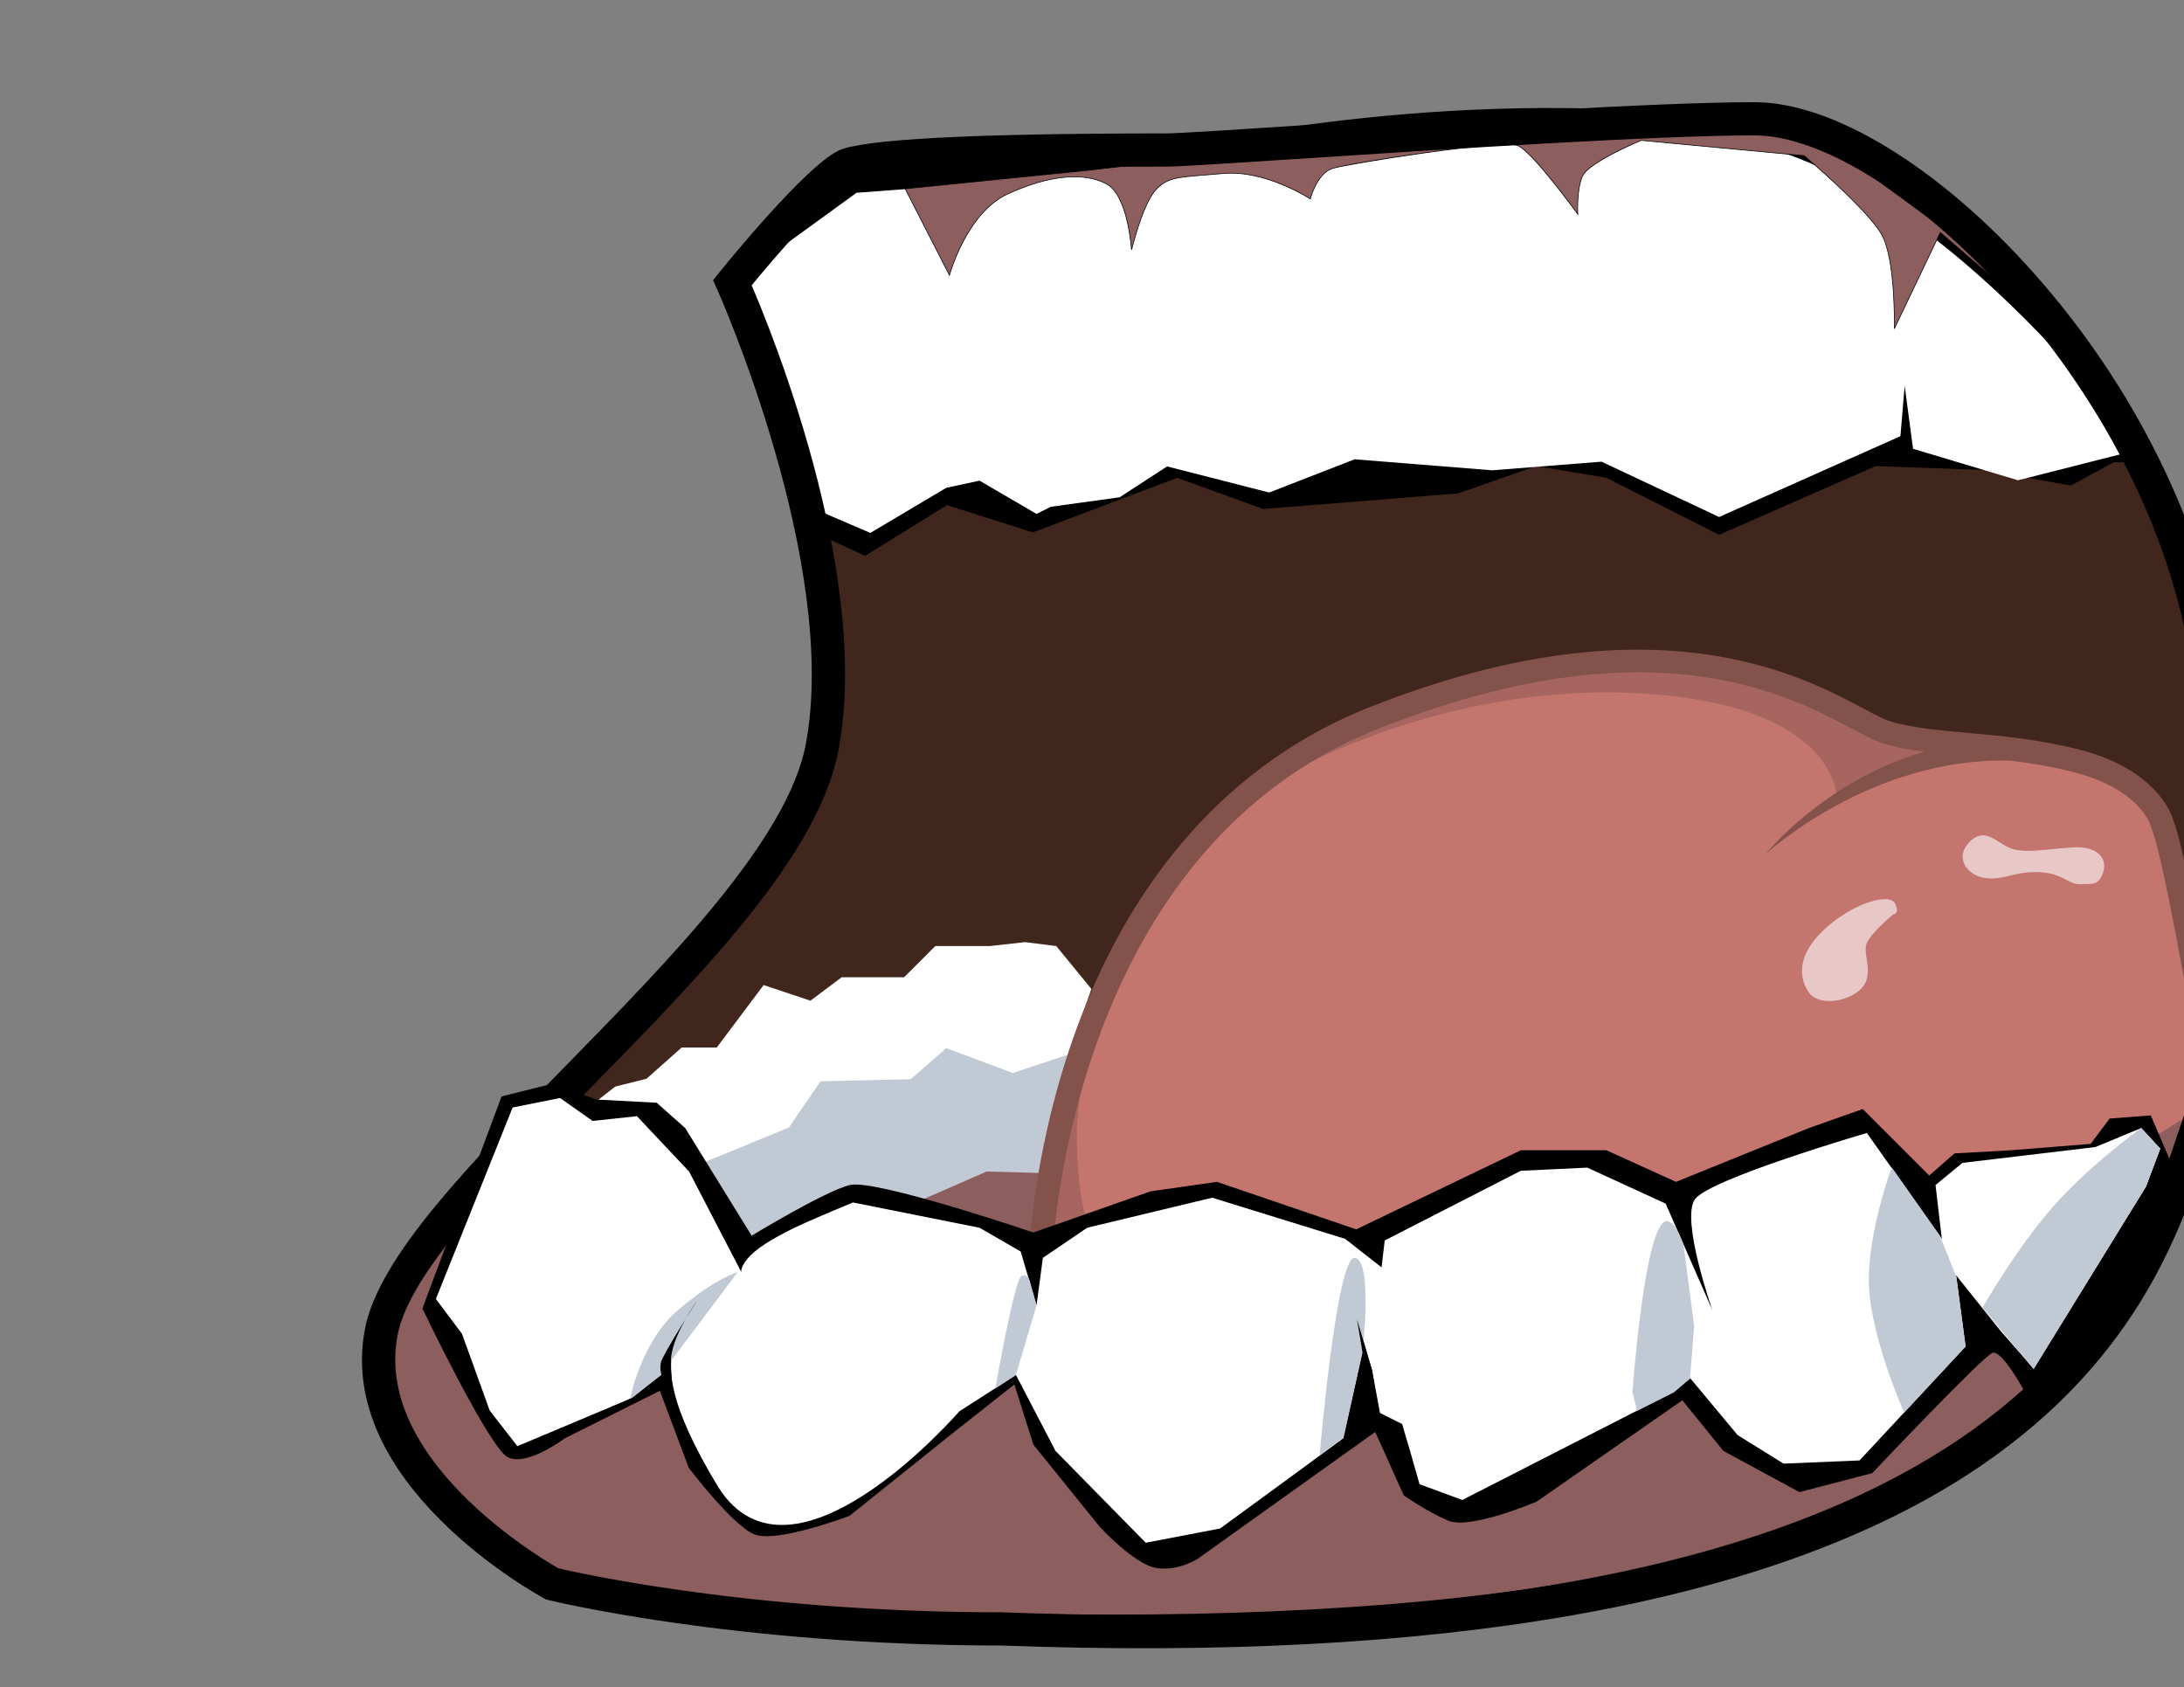
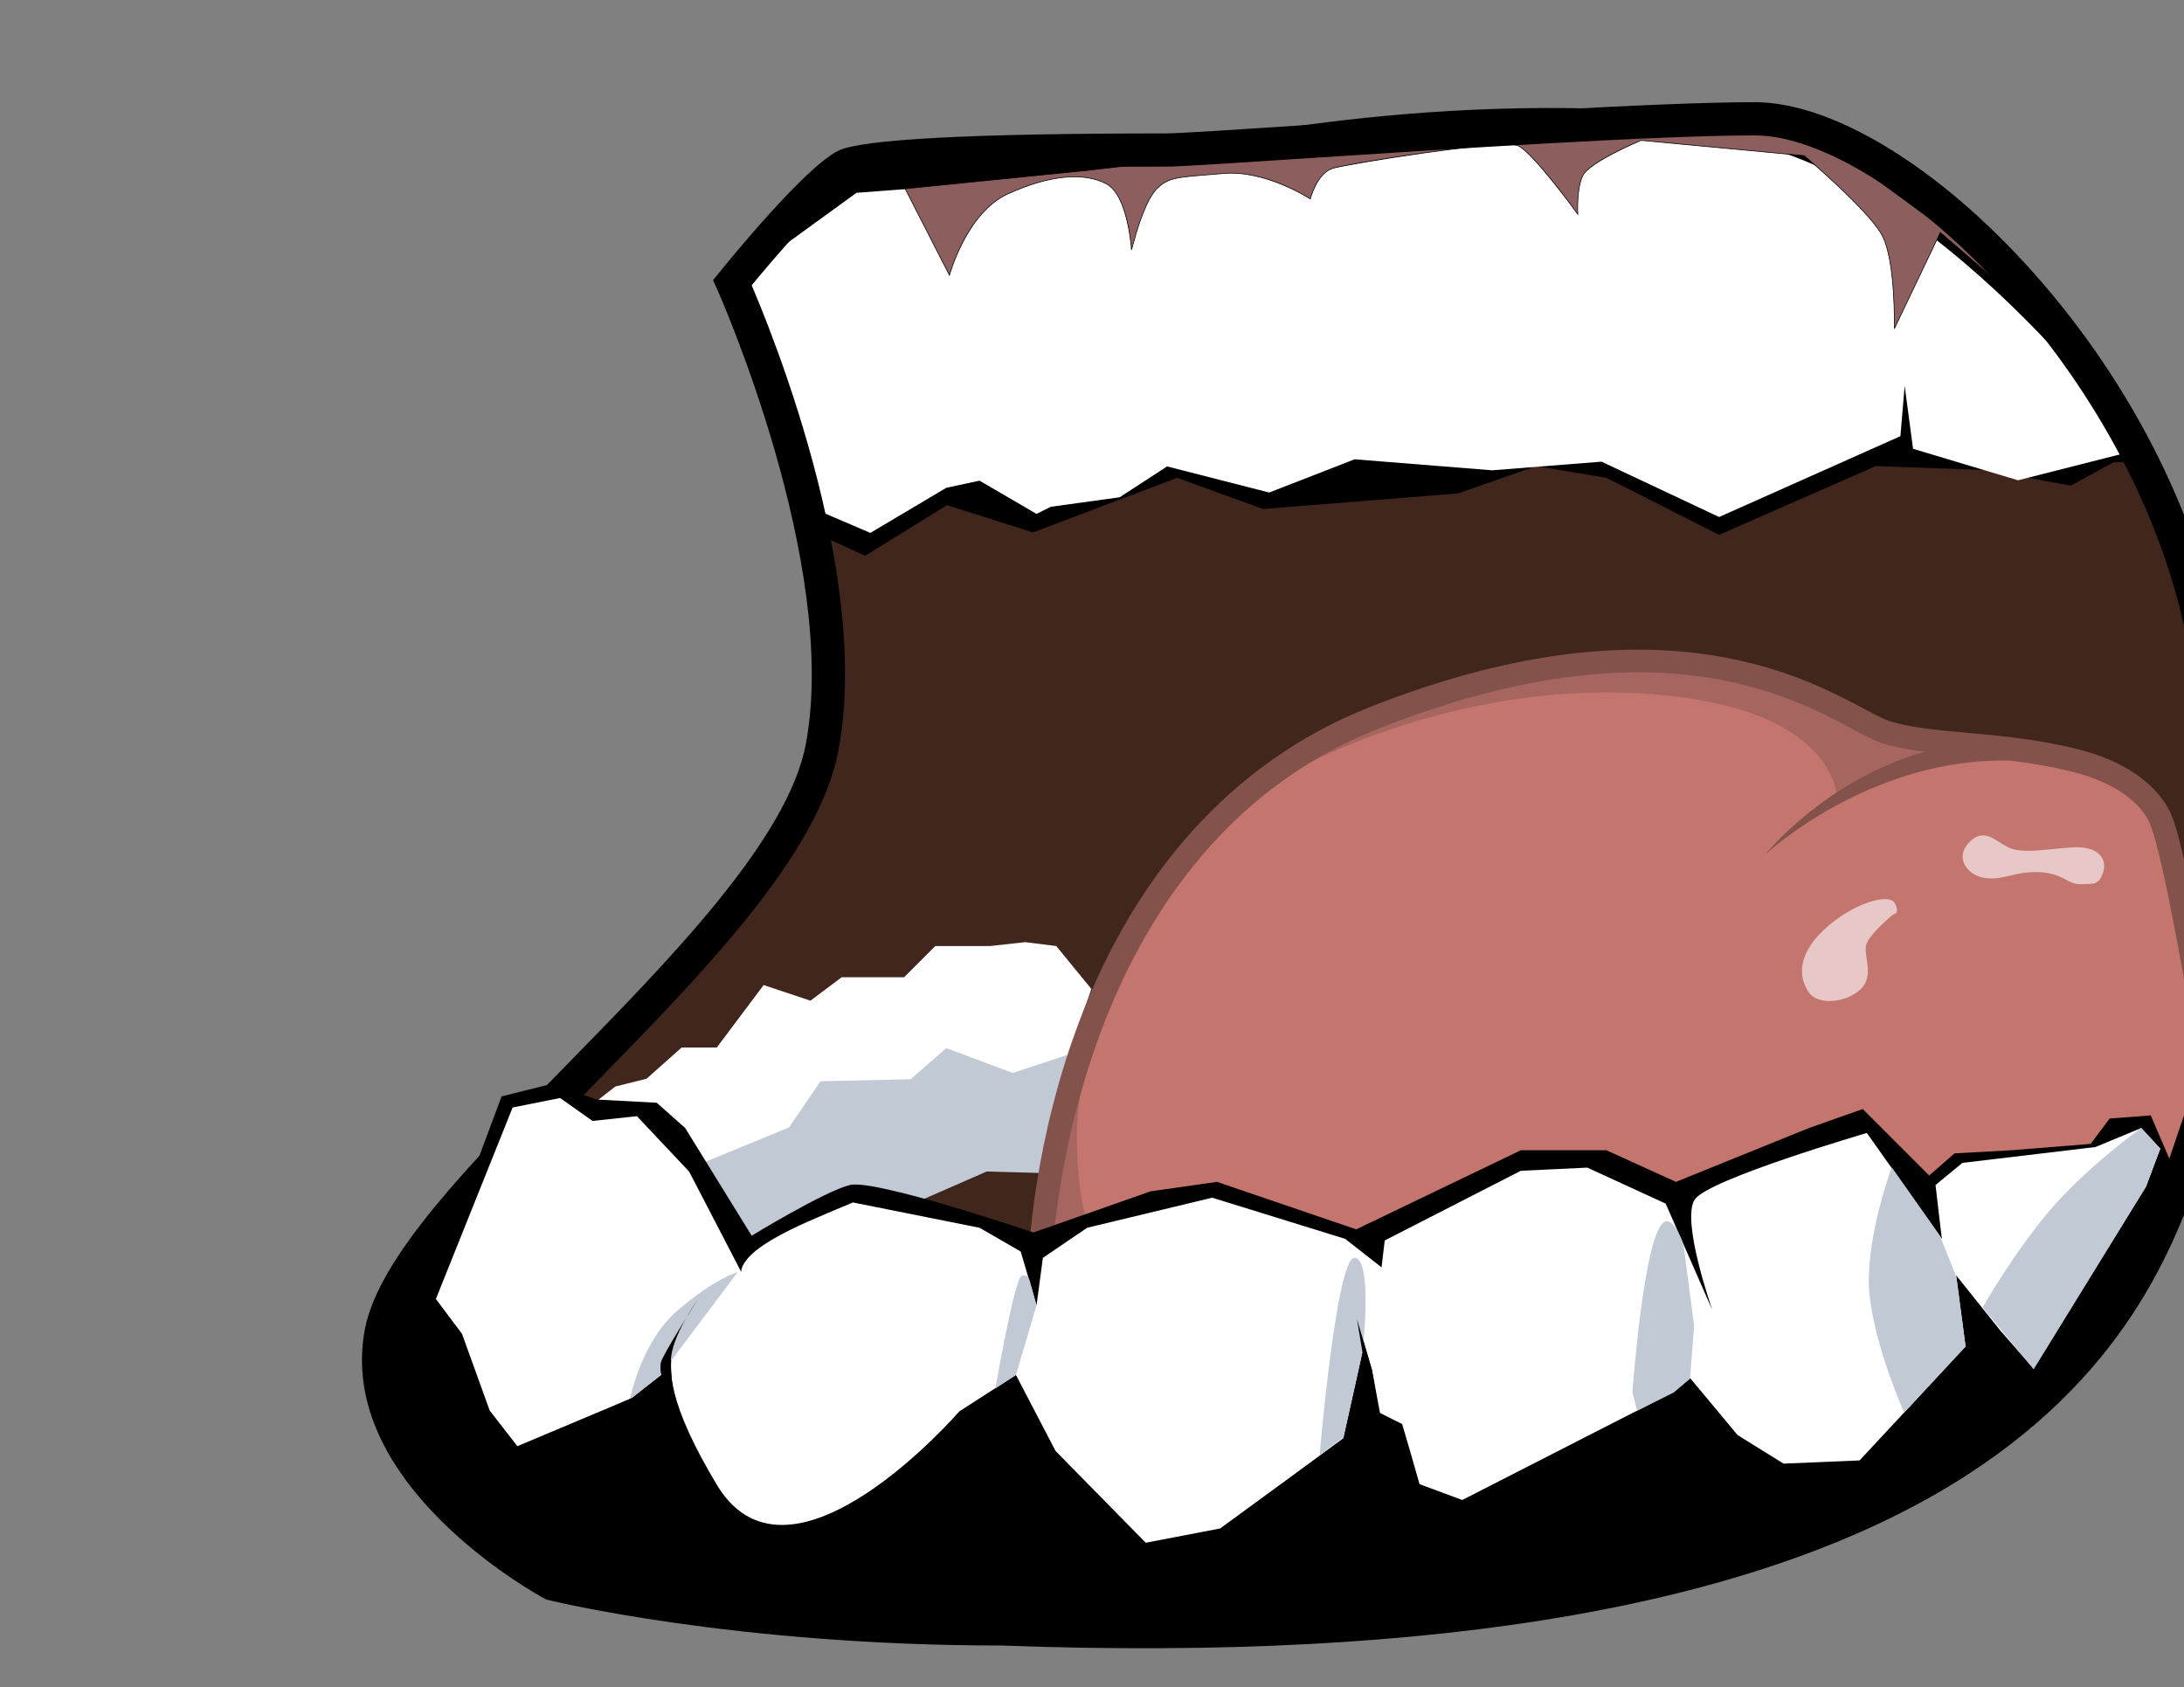
<svg xmlns="http://www.w3.org/2000/svg" width="1065.367" height="822.959">
  <rect width="100%" height="100%" fill="#808080" stroke="none" />
  <title>mouth</title>
  <g>
    <title>Layer 1</title>
    <g externalResourcesRequired="false" id="switch2323">
      <g externalResourcesRequired="false" id="g2327" transform="matrix(1.62 0 0 1.62 -61.968 -529.206)">
        <g id="g2331">
          <path id="path2333" d="m389.202,373.271c-11.75,0 -86.936,0.01 -96.342,4.703c-9.406,4.693 -34.077,35.239 -34.077,35.239c0,0 37.608,83.43 27.03,139.824c-10.578,56.399 -124.554,132.768 -132.777,176.24c-8.219,43.474 51.506,75.728 51.506,75.728c0,0 54.241,13.562 135.312,13.562c314.888,11.75 343.941,-103.97 359.377,-148.915c15.437,-44.95 16.608,-56.709 3.687,-142.474c-12.922,-85.759 -91.648,-163.313 -136.299,-163.313c-44.645,0.001 -165.667,9.406 -177.417,9.406z" />
        </g>
        <g id="g2335">
          <path fill="#40261c" id="path2337" d="m206.906,657.278c0,0 74.204,-61.022 80.079,-110.37c5.875,-49.348 -2.344,-64.629 -2.344,-64.629l123.361,-39.941l185.642,1.172l76.368,12.921l12.922,8.234c0,0 22.317,48.176 24.671,99.867c2.359,51.697 -8.374,103.689 -8.374,103.689l-288.874,47.875l-203.451,-58.818z" />
        </g>
        <g id="g2339">
          <polygon fill="#ffffff" id="polygon2341" points="223.543,653.822 232.934,651.478 243.512,642.072 254.09,642.072 268.188,623.276 282.282,627.979 291.688,620.926 310.489,620.926 319.88,611.526 336.333,611.526 346.911,610.349 356.306,611.526 366.884,624.448 348.083,678.499 335.161,676.155 316.36,685.545 263.15,705.889 238.809,676.155 212.966,662.045 223.543,653.822 " />
        </g>
        <g id="g2343">
          <path fill="#c3756e" id="path2345" d="m351.739,709.997c0,0 1.908,-127.259 100.559,-166.33c98.655,-39.07 140.596,-0.01 154.414,4.288c13.818,4.302 34.793,2.85 57.19,8.579c16.788,4.303 24.862,16.487 24.862,16.487l16.888,77.695l-12.866,30.853" />
        </g>
        <g id="g2347">
-           <path fill="#8c5e5d" id="path2349" d="m684.457,670.61l10.487,-6.676c0,0 13.333,34.322 -44.805,83.885c-58.138,49.559 -161.391,67.229 -303.104,64.81c-25.738,-0.952 -90.547,11.444 -146.781,-13.338c-56.244,-24.786 -48.611,-75.312 -48.611,-75.312l30.591,-34.021l162.733,-22.799l19.974,34.072l144.132,24.662l175.384,-55.283z" />
-         </g>
+           </g>
        <g id="g2351">
          <polygon fill="#c1c9d4" id="polygon2353" points="248.856,677.226 275.841,666.143 285.307,652.25 312.473,651.624 323.201,642.252 343.214,649.745 363.95,642.878 351.728,679.866 335.351,679.415 313.194,689.101 294.783,685.661 263.861,701.586 248.856,677.226 " />
        </g>
        <g id="g2355">
          <path fill="#a6655f" id="path2357" d="m362.516,670.845c-0.881,-45.762 39.316,-91.503 16.443,-64.338c-22.873,27.166 -28.594,101.516 -28.594,101.516l31.453,-2.149c0.001,0 -18.42,10.738 -19.302,-35.029z" />
        </g>
        <g id="g2359">
          <path fill="#a6655f" id="path2361" d="m421.486,562.098c0,0 48.606,-30.025 110.084,-26.685c61.483,3.34 59.912,32.521 59.912,32.521c0,0 12.144,-8.194 31.445,-11.054c19.303,-2.86 17.152,-3.239 17.152,-3.239l-34.113,-3.621c0,0 -26.266,-20.807 -77.731,-22.234c-51.477,-1.433 -106.749,34.312 -106.749,34.312z" />
        </g>
        <g id="g2363">
          <path fill="#e7c8c7" id="path2365" d="m608.83,598.669c-1.652,-3.296 -12.941,0 -21.405,7.993c-8.484,8.014 -7.308,14.835 -4.483,18.847c2.83,3.997 11.294,3.06 15.542,-0.952c4.227,-3.996 0.946,-9.881 1.652,-13.177c0.701,-3.295 8.229,-9.415 8.229,-9.415c0,0 2.123,0 0.465,-3.296z" />
        </g>
        <g id="g2367">
          <path fill="#e7c8c7" id="path2369" d="m631.478,580.023c-5.028,4.828 -0.807,10.458 4.823,11.059c5.629,0.606 8.238,-2.009 15.69,-1.808c7.442,0.2 9.035,3.821 12.656,3.621c3.632,-0.206 5.444,0.601 6.847,-3.421c1.412,-4.022 -1.202,-8.244 -9.445,-7.638c-8.254,0.601 -12.672,1.607 -17.294,0.601c-4.623,-1.007 -8.244,-7.247 -13.277,-2.414z" />
        </g>
        <g id="g2371">
          <path id="path2373" d="m263.486,410.614l19.968,76.368l15.286,7.047l24.671,-15.271l25.844,8.224l43.473,-16.442l25.854,9.391l58.738,-4.698l23.5,-8.224l21.155,3.531l33.927,17.169l47.149,-20.7l32.895,1.172l25.844,4.703l12.922,-7.047l12.927,0c0,0 -55.228,-96.352 -138.638,-104.57c-83.42,-8.224 -159.798,10.578 -159.798,10.578c0,0 -81.071,-4.703 -99.868,8.219c-18.802,12.92 -25.849,30.55 -25.849,30.55z" />
        </g>
        <g id="g2375">
          <path fill="#ffffff" id="path2377" d="m261.718,412.778l23.589,67.914l15.015,6.436l22.878,-13.583l10.007,-2.144l17.158,10.007l4.287,-2.144l20.73,-2.86l14.299,-9.295l30.742,7.863l25.732,-10.007l41.41,3.315l32.935,-2.6l35.399,16.663l54.597,-24.341l1.277,-15.166l2.524,18.967l31.607,9.481l36.156,-9.181c0,0 -60.763,-85.067 -124.389,-93.646c-63.622,-8.58 -152.266,5.003 -152.266,5.003l-112.238,15.011l-31.449,24.307z" />
        </g>
        <g id="g2379">
          <polyline fill="#ffffff" id="polyline2381" points="260.906,410.313 296.155,384.72 416.698,375.615 567.371,368.804 " />
        </g>
        <path fill="#82524b" id="path2383" d="m692.526,573.201c-0.637,-2.046 -5.519,-15.04 -28.184,-20.839c-12.007,-3.072 -23.566,-4.122 -33.766,-5.048c-9.138,-0.83 -17.029,-1.546 -23.252,-3.483c-1.819,-0.566 -4.51,-1.998 -7.916,-3.811c-19.122,-10.18 -63.905,-34.02 -148.822,-0.388c-41.312,16.361 -72.188,50.911 -89.293,99.917c-12.848,36.81 -13.461,68.291 -13.481,69.613l7,0.105l0,0.001c0.02,-1.25 3.062,-125.39 98.353,-163.129c81.907,-32.439 123.14,-10.489 142.955,0.059c3.73,1.986 6.678,3.555 9.125,4.316c3.77,1.174 7.938,1.924 12.479,2.51c-29.82,8.559 -47.563,30.507 -47.802,30.808c0,0 31.474,-29.261 73.696,-28.138c6.135,0.76 12.526,1.796 18.99,3.449c19.815,5.07 23.101,15.673 23.23,16.122l0.05,0.171c0.013,0.048 0.079,0.212 0.079,0.212c3.558,8.814 11.12,51.533 14.622,72.891l6.908,-1.133c-0.416,-2.541 -10.213,-62.09 -14.971,-74.205z" />
        <g id="g2385">
          <path id="path2387" d="m191.194,765.454c-5.72,-2.859 -25.738,-44.8 -25.738,-44.8l23.83,-63.856l15.255,-3.812l13.338,4.759l18.115,0.962l8.579,7.617l20.019,32.414c0,0 21.917,-13.357 29.54,-15.256c7.633,-1.897 55.283,14.295 55.283,14.295l35.274,-12.387l20.019,-2.859l41.93,14.299l49.573,-23.824l25.733,0l20.965,9.525l40.032,-16.207l16.208,-5.72l20.019,20.019l7.612,-6.671l17.159,-0.946l23.84,-1.914l5.72,-7.627l12.381,-0.947l5.719,13.348c0,0 -3.473,14.457 -10.876,29.64c-9.182,18.831 -22.803,39.301 -24.383,40.884c-2.859,2.859 -8.579,-0.947 -8.579,-0.947c0,0 -6.677,-12.391 -9.541,-11.438c-2.855,0.951 -36.211,36.226 -36.211,36.226l-21.927,5.715l-22.878,-12.396l-12.381,-15.25l-43.854,30.501c0,0 -20.019,8.579 -26.686,5.72c-6.671,-2.86 -13.352,-7.628 -13.352,-7.628l-8.575,-19.066l-53.369,38.134c0,0 -5.729,3.821 -12.4,2.859c-6.671,-0.962 -17.159,-12.4 -17.159,-12.4l-20.014,-24.771l-5.72,-18.12l-18.104,14.299l-31.523,25.257c0,0 -22.092,8.399 -28.773,5.539c-6.681,-2.859 -19.658,-20.019 -19.658,-20.019l-8.69,-23.164l-28.598,14.295c0,-0.001 -11.439,8.578 -17.154,5.718z" />
        </g>
        <g id="g2389">
          <path fill="#8c5e5d" id="path2391" d="m310.81,383.503l13.337,26.059c0,0 5.004,-18.786 17.635,-24.531c12.637,-5.749 22.869,-6.501 29.55,-3.045c6.681,3.441 7.628,19.903 7.628,19.903l0.856,-2.995c0,0 2.954,-11.559 6.771,-15.391c3.821,-3.821 7.151,-3.451 20.013,-4.593c12.872,-1.146 26.204,7.663 26.204,7.663c0,0 1.913,-7.648 6.682,-9.19c4.768,-1.543 51.226,-8.805 55.764,-6.892c4.532,1.898 18.105,20.685 18.105,20.685c0,0 -0.481,-7.272 1.427,-11.494c1.913,-4.222 17.64,-10.743 17.64,-10.743l49.083,4.603c0,0 19.052,16.082 23.349,23.755c4.308,7.663 3.816,28.353 3.816,28.353l13.843,-28.979l18.091,15.626l0,-4.288l-58.618,-42.892l-118.19,1.533l-98.175,11.334l-54.811,5.519z" />
          <path id="path2393" d="m310.721,383.549l13.337,26.059l0.118,0.232l0.067,-0.251c0.05,-0.188 5.137,-18.807 17.579,-24.466c6.176,-2.809 11.887,-4.48 16.977,-4.966c4.917,-0.469 9.118,0.176 12.486,1.919c6.554,3.375 7.564,19.656 7.574,19.82l0.195,0.021l0.856,-2.995c0.03,-0.118 2.992,-11.579 6.747,-15.347c3.209,-3.209 6.098,-3.44 14.671,-4.125c1.551,-0.124 3.308,-0.264 5.279,-0.439c12.688,-1.13 26.007,7.559 26.141,7.647l0.117,0.078l0.034,-0.137c0.02,-0.076 1.955,-7.612 6.616,-9.12c4.057,-1.313 51.113,-8.826 55.693,-6.895c4.455,1.866 17.928,20.463 18.063,20.651l0.204,0.282l-0.023,-0.348c-0.005,-0.072 -0.458,-7.296 1.418,-11.446c1.875,-4.138 17.431,-10.627 17.587,-10.692l-0.048,0.007l49.083,4.603l-0.055,-0.023c0.19,0.161 19.087,16.158 23.326,23.728c4.245,7.552 3.809,28.095 3.804,28.301l0.189,0.045l13.843,-28.979l-0.155,0.033l18.091,15.626l0.165,0.143l0,-0.218l0,-4.288l0,-0.051l-0.041,-0.03l-58.618,-42.892l-0.026,-0.02l-0.033,0l-118.188,1.532l-0.006,0l-0.005,0.001l-98.175,11.334c0.002,0 -54.81,5.519 -54.81,5.519l-0.146,0.015l0.069,0.132zm54.912,-5.466l98.175,-11.334l-0.011,0l118.188,-1.532l-0.061,-0.02l58.619,42.892l-0.041,-0.081l0,4.288l0.165,-0.076l-18.091,-15.626l-0.1,-0.085l-0.056,0.118l-13.843,28.979l0.189,0.045c0.002,-0.052 0.118,-5.247 -0.293,-11.312c-0.38,-5.604 -1.302,-13.117 -3.536,-17.092c-4.256,-7.601 -23.181,-23.622 -23.371,-23.782l-0.024,-0.021l-0.03,-0.003l-49.083,-4.603l-0.025,-0.002l-0.022,0.01c-0.644,0.267 -15.785,6.584 -17.692,10.794c-1.896,4.196 -1.44,11.469 -1.436,11.542l0.181,-0.065c-0.555,-0.768 -13.642,-18.831 -18.147,-20.718c-2.761,-1.164 -20.395,1.111 -27.849,2.143c-12.402,1.717 -25.479,3.935 -27.985,4.746c-2.495,0.808 -4.198,3.286 -5.187,5.223c-1.067,2.091 -1.556,4.019 -1.561,4.038l0.151,-0.059c-0.033,-0.022 -3.397,-2.231 -8.291,-4.27c-4.52,-1.883 -11.307,-4.003 -17.977,-3.409c-1.971,0.175 -3.728,0.315 -5.277,0.439c-8.629,0.689 -11.535,0.921 -14.797,4.183c-3.793,3.807 -6.769,15.321 -6.798,15.437c0.001,-0.002 -0.855,2.993 -0.855,2.993l0.195,0.021c-0.002,-0.041 -0.249,-4.176 -1.311,-8.678c-0.983,-4.168 -2.887,-9.513 -6.371,-11.308c-3.403,-1.76 -7.641,-2.413 -12.597,-1.94c-5.112,0.488 -10.845,2.164 -17.04,4.983c-2.895,1.316 -5.626,3.43 -8.118,6.282c-1.992,2.279 -3.837,5.032 -5.483,8.183c-2.803,5.363 -4.076,10.085 -4.089,10.132l0.186,-0.02l-13.337,-26.059l-0.079,0.145c0.002,-0.001 54.813,-5.521 54.815,-5.521z" />
        </g>
        <g id="g2395">
          <path id="path2397" d="m389.202,366.844c-58.455,0 -91.62,1.759 -98.574,5.229c-10.087,5.028 -33.14,33.358 -35.735,36.571l-1.932,2.393l1.264,2.804c0.369,0.82 36.836,82.665 26.674,136.848c-5.355,28.551 -40.749,64.686 -71.977,96.566c-29.146,29.756 -56.676,57.861 -60.8,79.662c-8.797,46.529 51.473,79.672 54.043,81.061l0.553,0.299l0.61,0.152c0.548,0.138 55.772,13.707 136.525,13.707l-0.187,-0.004c132.253,4.938 229.952,-12.227 290.384,-51.015c50.786,-32.597 64.366,-72.947 72.48,-97.056l1.428,-4.216c15.635,-45.521 17.018,-57.795 3.902,-144.838c-5.994,-39.781 -26.939,-82.208 -57.466,-116.403c-28.175,-31.561 -60.276,-51.166 -83.777,-51.166c-29.67,0 -93.26,4.156 -135.339,6.906c-21.373,1.397 -38.255,2.5 -42.076,2.5zm177.417,0.594c40.457,0 118.59,74.341 131.354,159.059c12.856,85.325 11.685,95.973 -3.471,140.1l-1.448,4.274c-15.361,45.643 -51.336,152.529 -353.014,141.268l-0.093,-0.004l-0.094,0c-79.432,0 -133.563,-13.274 -134.101,-13.408l1.165,0.451c-0.562,-0.305 -56.408,-31.057 -48.969,-70.403c3.561,-18.825 30.062,-45.88 58.118,-74.523c33.797,-34.505 68.746,-70.185 74.661,-101.72c10.744,-57.285 -25.824,-139.336 -27.386,-142.801l-0.668,5.196c9.276,-11.485 26.279,-30.846 32.417,-33.905c3.886,-1.928 30.863,-4.178 94.111,-4.178c4.147,0 20.331,-1.058 42.729,-2.521c41.95,-2.742 105.345,-6.885 134.689,-6.885z" />
        </g>
        <g id="g2399">
          <path fill="#ffffff" id="path2401" d="m192.612,660.137l-23.109,57.657l7.863,10.487l8.344,23.108l8.334,10.724l34.558,-14.529l8.815,-6.917c0,0 -1.022,-2.198 0.531,-6.021c1.553,-3.816 11.384,-18.285 11.384,-18.285c0,0 -7.989,12.927 -8.7,17.75c-0.716,4.828 -1.788,14.479 13.938,40.393c22.342,35.204 72.557,-22.879 72.557,-22.879l17.039,-10.958l11.92,22.878l27.165,27.646l22.393,-4.292l37.172,-27.165l5.72,-25.733l-1.898,-10.958l4.759,16.196l2.389,12.867l6.666,3.341l2.384,8.098l2.855,10.007l12.871,4.769l63.387,-32.399l5.238,-4.292l14.299,17.158l13.828,8.58l22.879,-0.962l31.924,-34.312l-2.865,-21.446l13.353,16.688l10.007,11.435l33.832,-54.807l4.292,-11.439l-5.72,-6.2l-13.818,5.72l-40.032,4.768l-8.099,6.671l1.898,16.208l-22.578,-31.879c0,0 -47.424,13.828 -51.767,19.959c-4.347,6.13 5.249,33.366 5.249,33.366l-14.063,-32.06l-23.59,-10.833l-20.019,0.947l-40.983,20.979l-0.962,8.099l-10.953,-8.579l-40.032,-12.392l-37.653,9.051l-13.338,9.061l-1.908,14.294l-4.772,-16.208l-12.386,-7.146l-38.124,-7.618c0,0 -13.332,5.475 -18.586,8.099c-5.249,2.625 -10.723,5.73 -13.348,9.061c-2.624,3.325 -1.432,4.287 -1.432,4.287l-15.957,-30.741l-15.726,-16.688l-13.353,1.433l-9.776,-6.901l-14.296,2.854z" />
        </g>
        <g id="g2403">
          <path fill="#c1c9d4" id="path2405" d="m635.239,720.353l15.371,18.587l33.832,-54.978l4.292,-11.439l-5.72,-6.2c0,0 -15.426,10.959 -26.685,23.825c-11.259,12.866 -21.09,30.205 -21.09,30.205z" />
        </g>
        <g id="g2407">
          <path fill="#c1c9d4" id="path2409" d="m611.644,751.987l18.472,-19.894l-2.74,-20.855l-5.003,-12.511l-14.475,-20.555c0,0 -8.584,22.879 -6.616,39.141c1.968,16.263 10.362,34.674 10.362,34.674z" />
        </g>
        <g id="g2411">
          <path fill="#c1c9d4" id="path2413" d="m545.163,701.407c0,0 -2.499,-7.684 -5.358,-6.967c-6.431,1.607 -10.007,51.467 -10.007,51.467l1.428,5.544l11.083,-5.544l4.823,-4.107l1.247,-15.906l-3.216,-24.487z" />
        </g>
        <g id="g2415">
          <path fill="#c1c9d4" id="path2417" d="m435.609,764.853c0,0 5.099,-60.096 10.588,-59.444c5.499,0.646 2.339,28.412 2.339,28.412l-5.72,25.738l-7.207,5.294z" />
        </g>
        <g id="g2419">
          <polygon id="polygon2421" points="446.868,723.924 448.536,734.001 442.816,759.735 428.643,770.212 429.54,771.464 454.912,755.022 457.776,756.274 459.024,755.022 453.484,752.522 451.396,739.24 446.868,723.924 " />
        </g>
        <g id="g2423">
          <path fill="#c1c9d4" id="path2425" d="m337.975,744.724l6.191,-4.057l6.199,-20.965l-1.912,-6.912c0,0 -0.471,-2.859 -2.615,-1.897c-2.143,0.956 -7.863,33.831 -7.863,33.831z" />
        </g>
        <g id="g2427">
          <path fill="#c1c9d4" id="path2429" d="m227.901,748.129l8.81,-6.911l23.68,-31.532c0,0 -6.966,1.953 -18.095,11.549c-11.125,9.596 -14.395,26.894 -14.395,26.894z" />
        </g>
        <g id="g2431">
          <path id="path2433" d="m221.51,750.735l0.18,1.071l15.186,-7.147l1.968,1.964l2.324,-0.716c0,0 -0.896,-2.319 -0.896,-9.472c0,-7.146 8.043,-18.405 8.043,-18.405c0,0 -10.723,16.798 -11.078,18.941c-0.361,2.144 0.18,3.696 0.18,3.696l-8.815,6.917l-7.092,3.151z" />
        </g>
        <g externalResourcesRequired="false" id="g2437" />
      </g>
    </g>
  </g>
</svg>